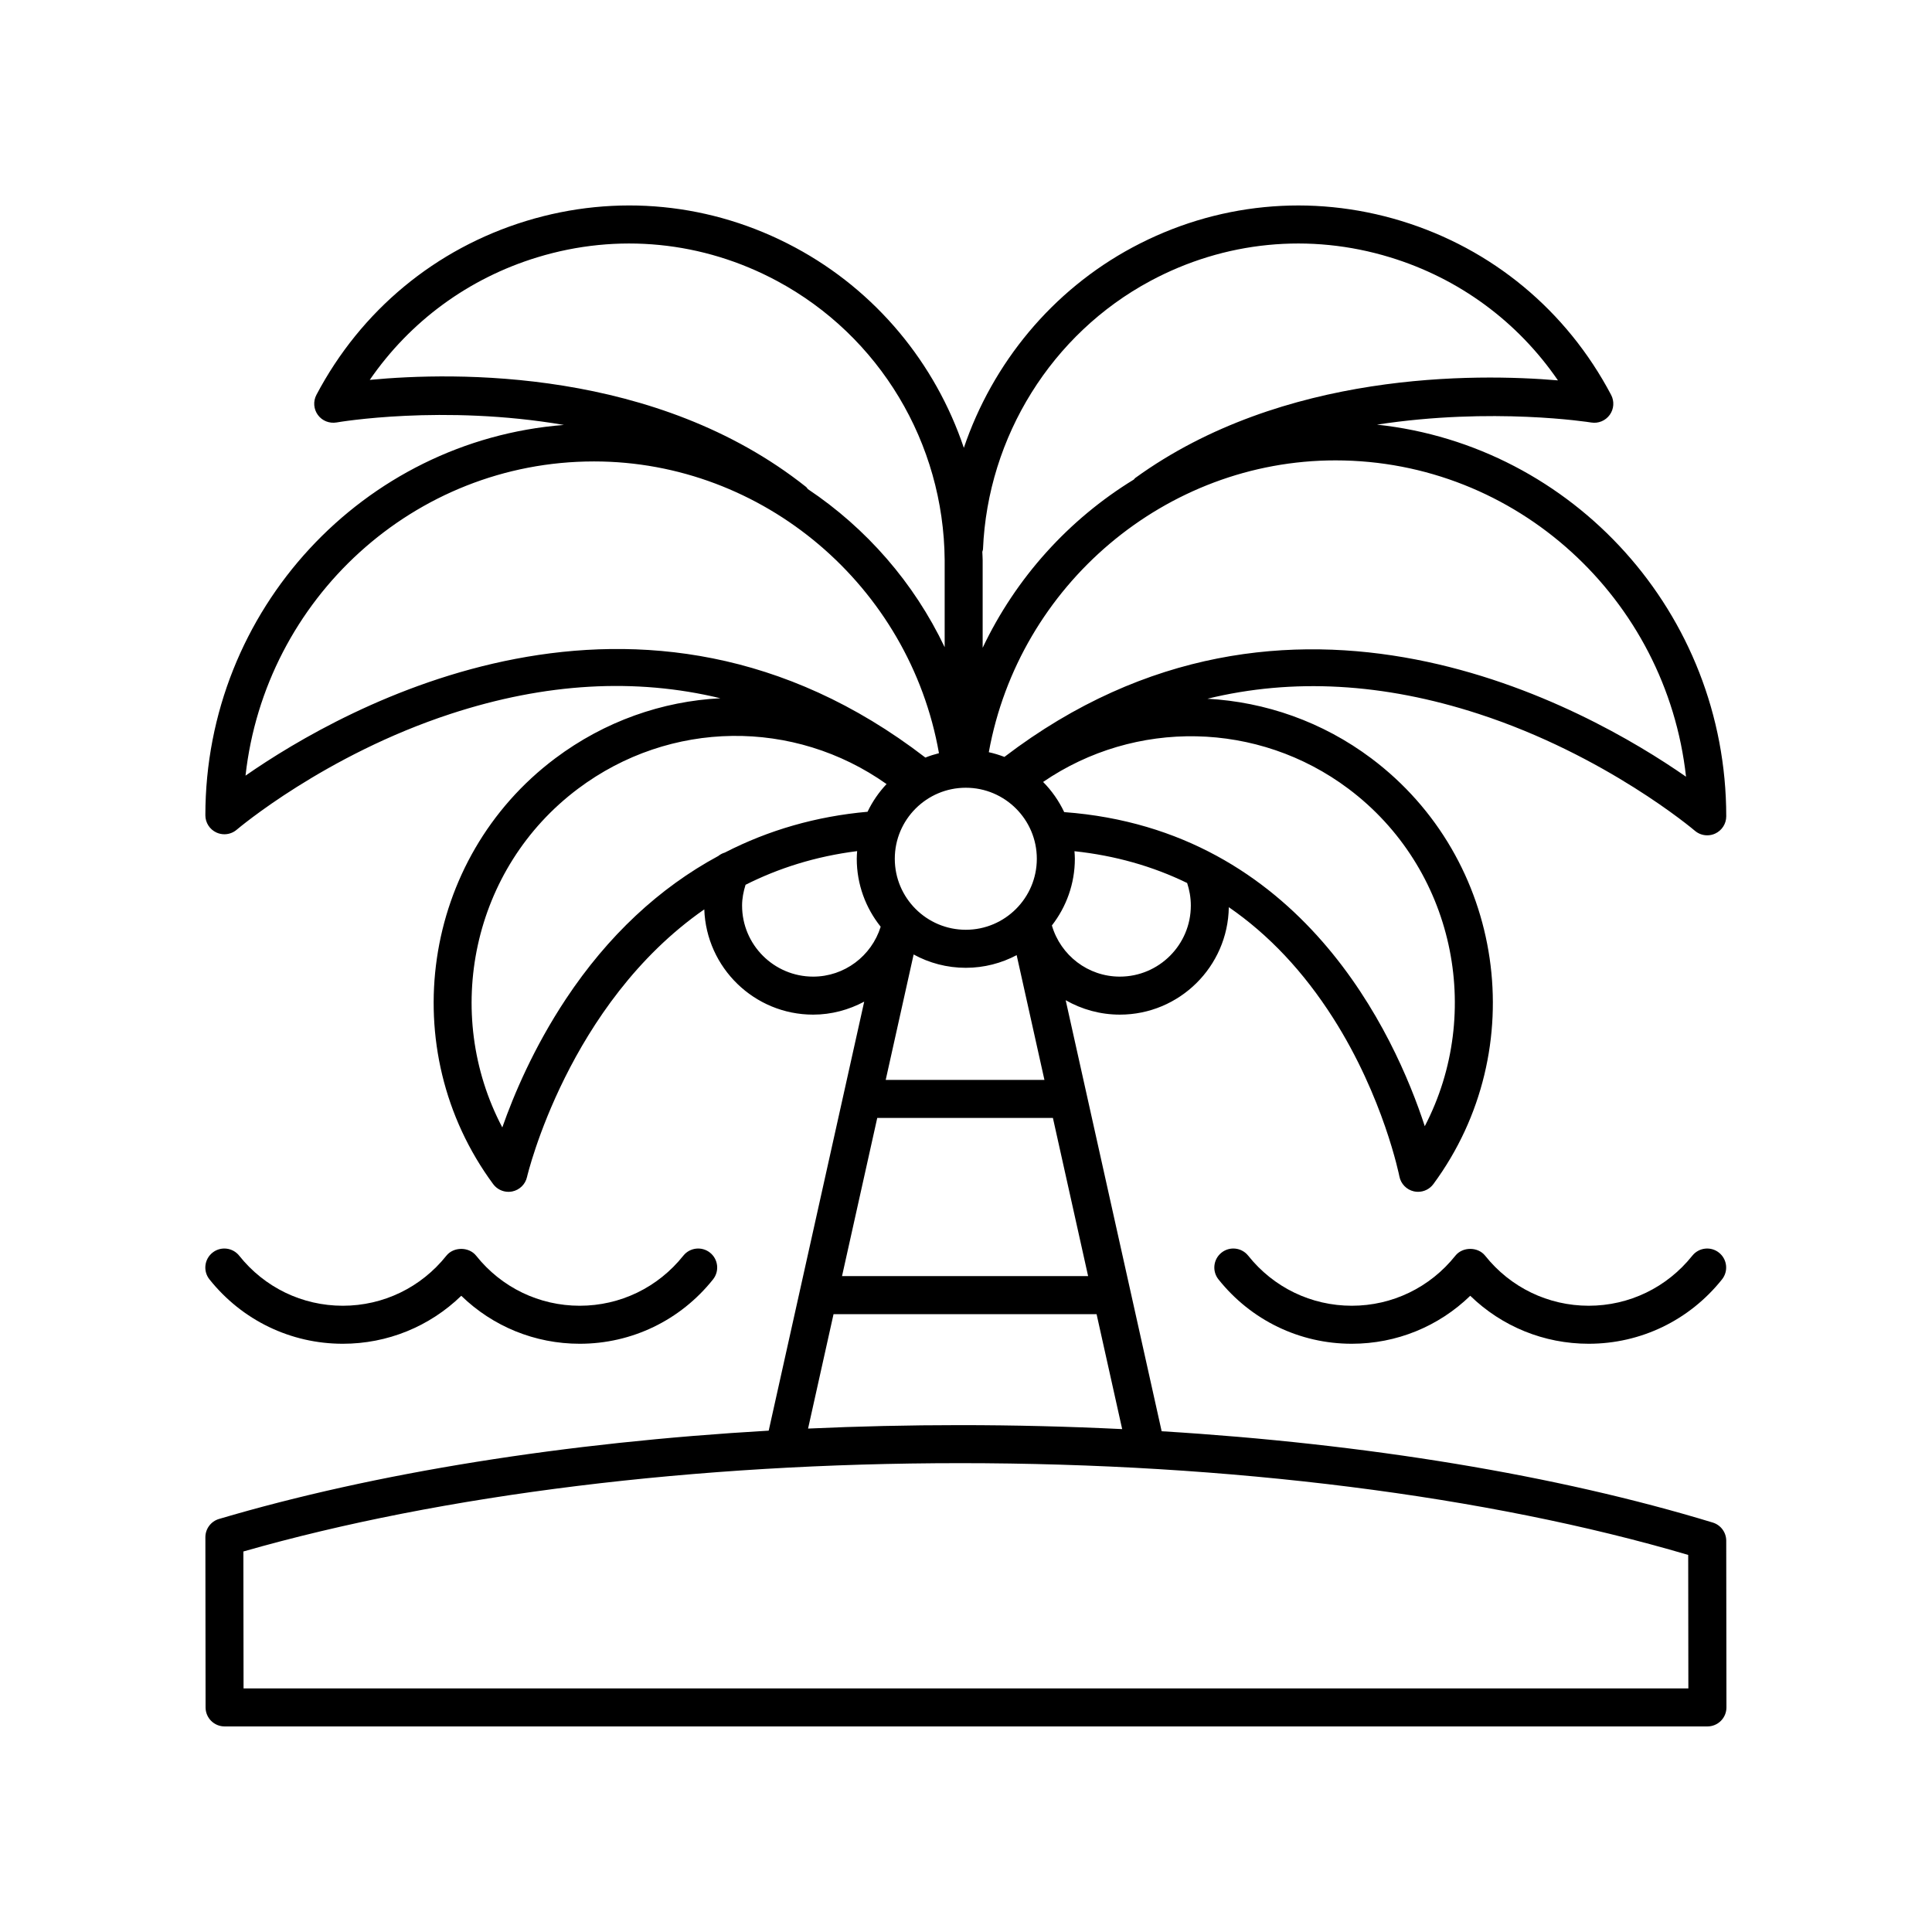
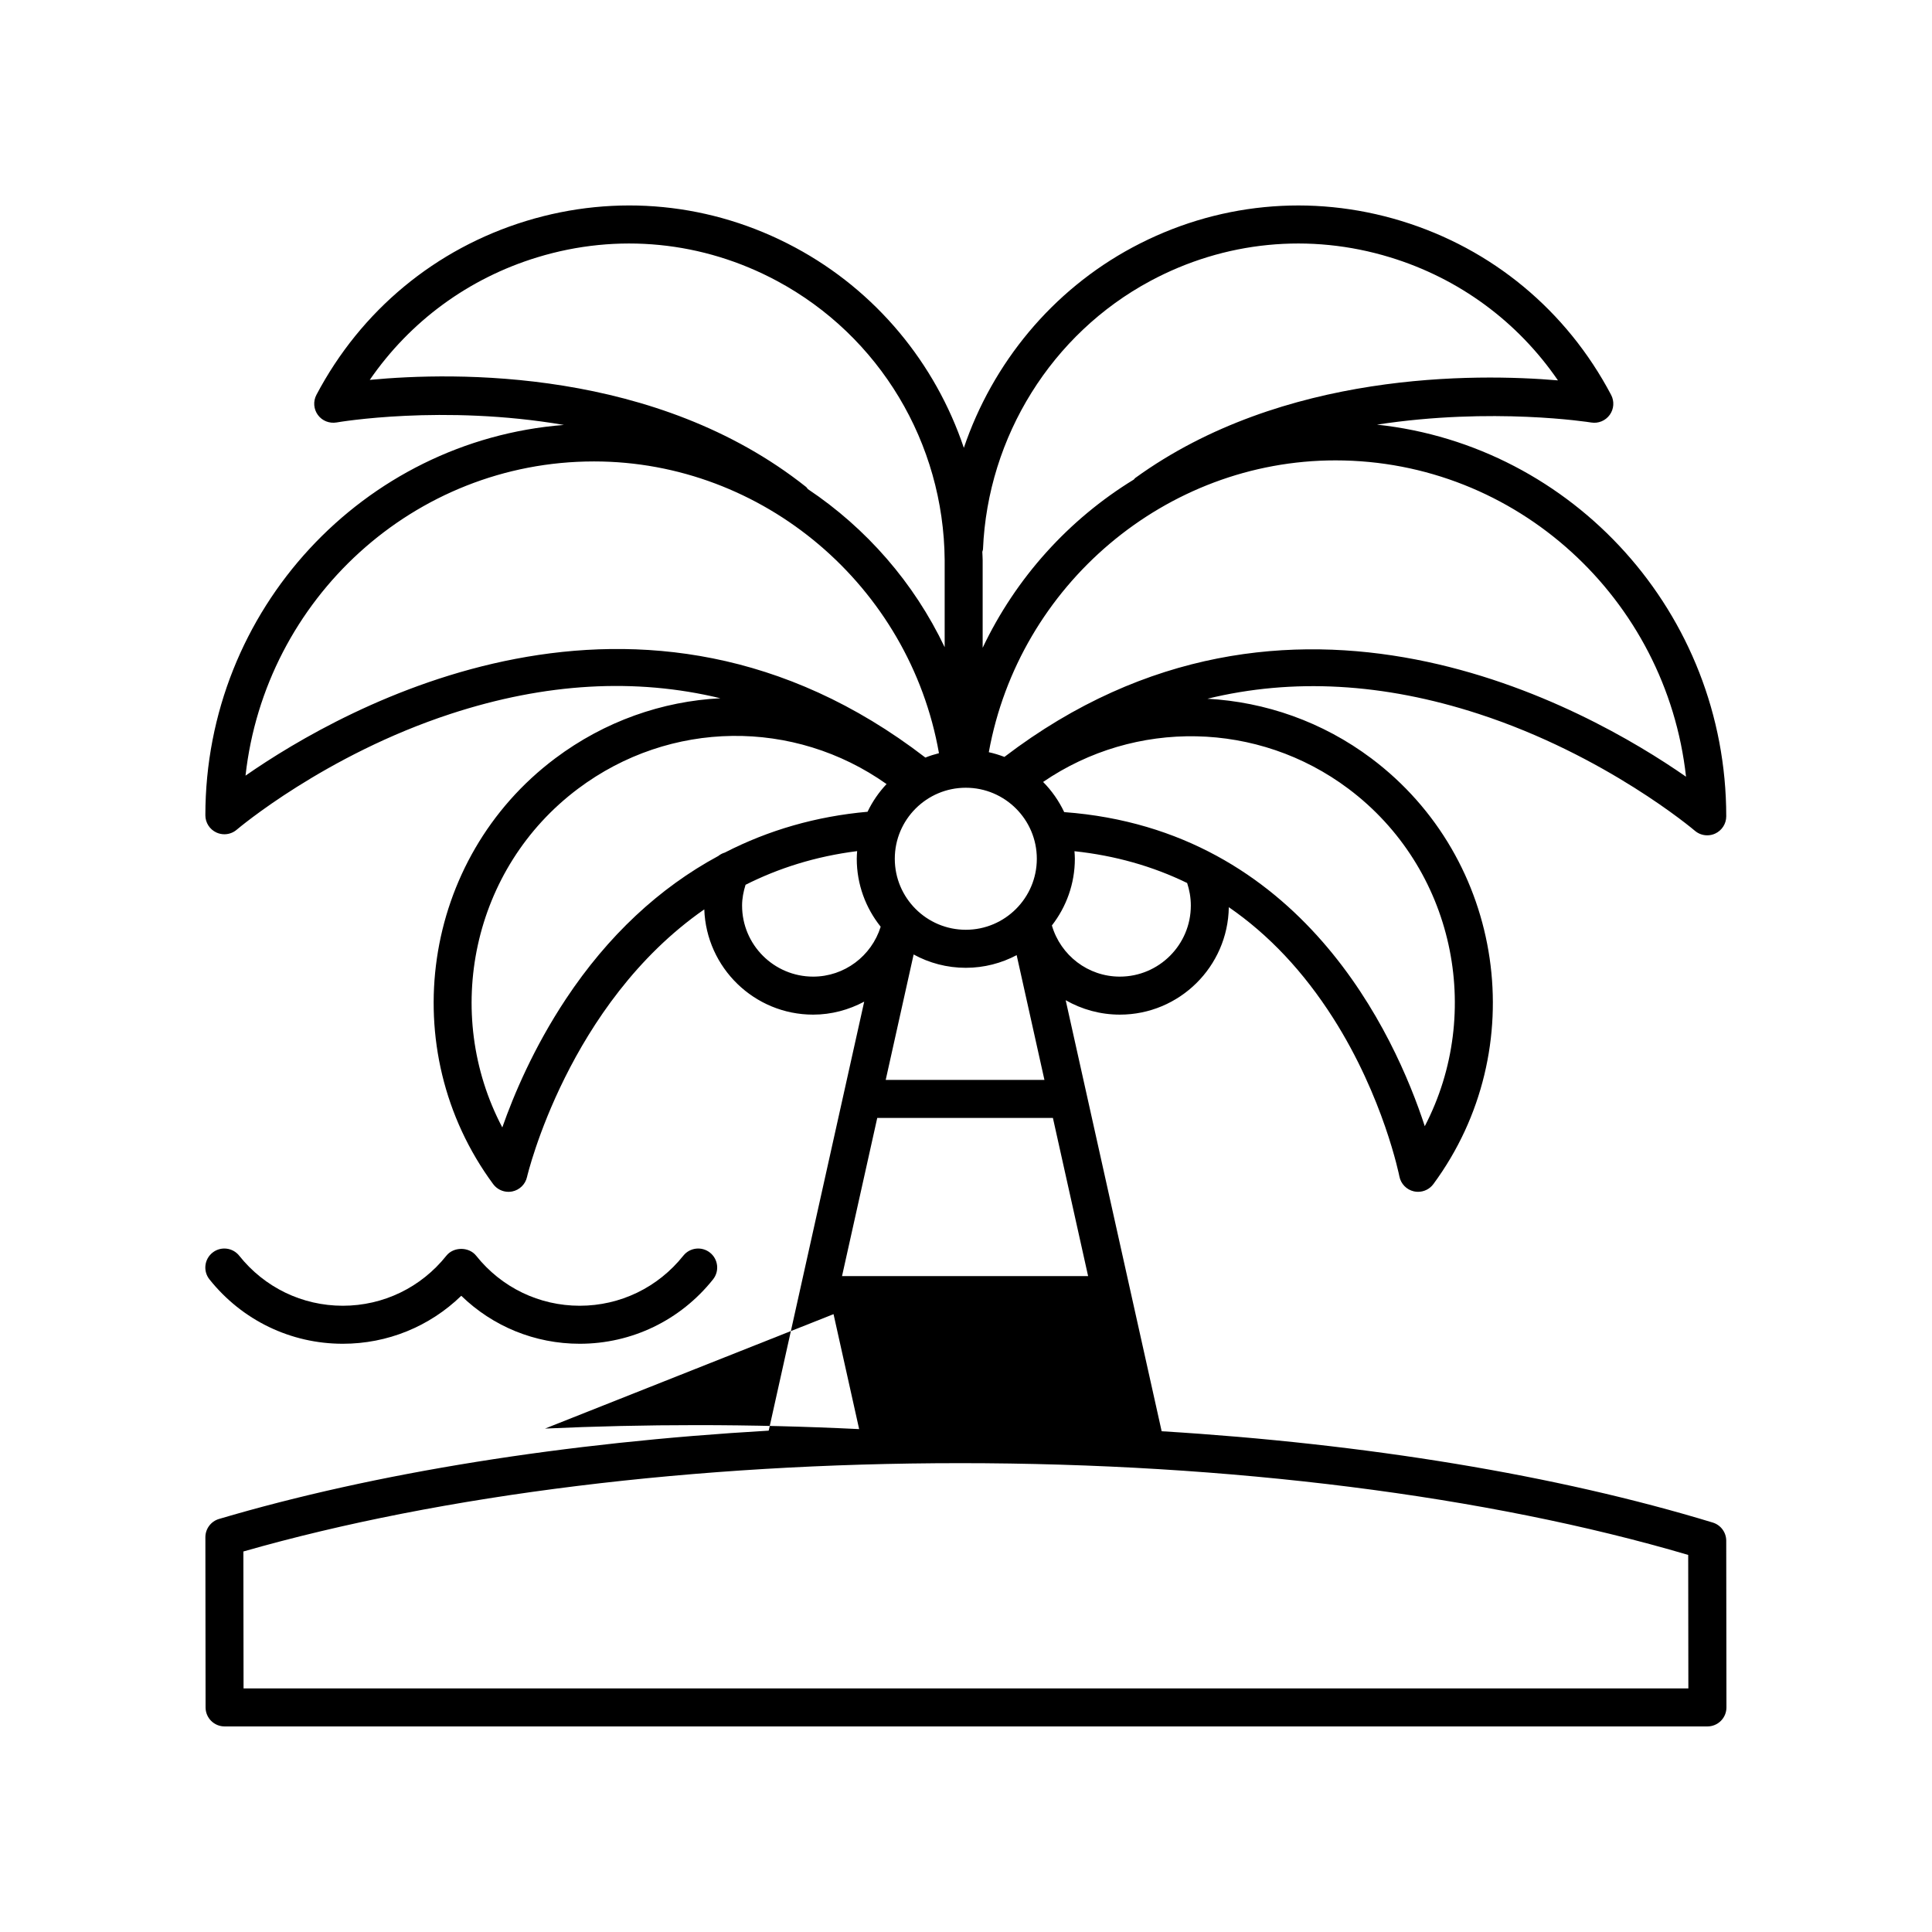
<svg xmlns="http://www.w3.org/2000/svg" fill="#000000" width="800px" height="800px" version="1.1" viewBox="144 144 512 512">
  <g>
-     <path d="m592.48 476.77c-6.719 8.43-16.723 13.266-27.453 13.266-10.727 0-20.734-4.832-27.453-13.266-1.914-2.402-5.969-2.402-7.883 0-6.719 8.43-16.723 13.266-27.453 13.266-10.727 0-20.734-4.832-27.453-13.266-1.738-2.176-4.906-2.535-7.078-0.801-2.176 1.734-2.535 4.906-0.801 7.078 8.641 10.844 21.52 17.062 35.332 17.062 11.848 0 23.004-4.574 31.391-12.715 8.387 8.145 19.543 12.715 31.391 12.715 13.812 0 26.691-6.219 35.332-17.062 1.734-2.176 1.375-5.344-0.801-7.078-2.164-1.73-5.332-1.375-7.07 0.801z" />
    <path d="m234.85 500.11c11.848 0 23.004-4.574 31.391-12.715 8.387 8.145 19.543 12.715 31.391 12.715 13.812 0 26.691-6.219 35.332-17.062 1.734-2.176 1.375-5.344-0.801-7.078-2.172-1.73-5.34-1.375-7.078 0.801-6.719 8.43-16.723 13.266-27.453 13.266-10.727 0-20.734-4.832-27.453-13.266-1.914-2.402-5.969-2.398-7.883 0-6.719 8.43-16.723 13.266-27.453 13.266-10.73 0-20.734-4.832-27.453-13.266-1.738-2.176-4.906-2.535-7.078-0.801-2.176 1.734-2.535 4.906-0.801 7.078 8.648 10.844 21.523 17.062 35.34 17.062z" />
-     <path d="m198.48 596.49c0 2.777 2.258 5.031 5.035 5.031h392.97c1.34 0 2.621-0.531 3.566-1.477 0.945-0.945 1.477-2.231 1.473-3.566l-0.055-44.172c-0.004-2.215-1.453-4.168-3.57-4.812-41.309-12.586-91.875-20.891-146.05-24.199l-25.434-114.23c4.258 2.441 9.176 3.824 14.355 3.824 15.793 0 28.648-12.738 28.875-28.477 10.551 7.266 19.793 17.055 27.641 29.371 13.379 20.992 17.527 41.777 17.566 41.984 0.383 1.965 1.891 3.516 3.836 3.957 0.371 0.082 0.742 0.121 1.113 0.121 1.578 0 3.09-0.742 4.051-2.043 26.312-35.676 18.938-86.293-16.441-112.83-12.957-9.723-28.109-14.957-43.438-15.797 22.613-5.516 46.629-4.195 71.844 4.004 33.738 10.973 57.102 30.781 57.336 30.98 0.93 0.801 2.098 1.211 3.277 1.211 0.715 0 1.434-0.148 2.106-0.461 1.785-0.82 2.934-2.609 2.934-4.574 0-53.824-40.613-98.242-92.559-103.8 30.59-4.703 56.348-0.637 56.766-0.566 1.898 0.316 3.793-0.473 4.914-2.023 1.121-1.551 1.262-3.606 0.367-5.297-11.801-22.375-31.551-38.746-55.609-46.094-23.895-7.297-49.207-4.801-71.25 7.023-21.246 11.398-37.059 30.637-44.672 53.105-7.555-22.457-23.305-41.613-44.723-53.105-22.051-11.836-47.359-14.32-71.25-7.023-24.055 7.352-43.805 23.719-55.605 46.094-0.898 1.703-0.746 3.769 0.391 5.324 1.133 1.555 3.047 2.305 4.957 1.984 0.441-0.078 28.109-4.836 60.246 0.656-53.074 4.141-95.023 48.898-95.023 103.44 0 1.969 1.145 3.754 2.934 4.574 0.676 0.309 1.391 0.461 2.106 0.461 1.18 0 2.348-0.414 3.277-1.211 0.23-0.195 23.336-19.785 56.727-30.707 25.074-8.203 48.953-9.555 71.445-4.125-15.391 0.789-30.641 6.07-43.777 15.926-35.379 26.539-42.754 77.156-16.441 112.83 0.961 1.301 2.477 2.047 4.055 2.047 0.344 0 0.688-0.035 1.027-0.105 1.93-0.402 3.445-1.891 3.883-3.812 0.137-0.609 10.926-45.871 46.984-70.941 0.535 15.469 13.25 27.898 28.848 27.898 4.863 0 9.461-1.273 13.531-3.441l-25.309 113.69c-53.816 3.117-104.29 11.152-145.68 23.406-2.141 0.633-3.609 2.606-3.606 4.84zm178-156.23h46.551l9.332 41.926h-65.219zm23.469-87.5c10.379 0 18.82 8.441 18.82 18.82s-8.441 18.82-18.82 18.82c-10.379 0-18.82-8.441-18.82-18.82s8.441-18.82 18.82-18.82zm0 47.719c4.867 0 9.449-1.223 13.477-3.356l7.359 33.059h-42.062l7.398-33.234c4.113 2.25 8.824 3.531 13.828 3.531zm59.633-16.484c0 10.379-8.441 18.82-18.82 18.82-8.414 0-15.688-5.625-18-13.559 3.801-4.891 6.086-11.016 6.086-17.676 0-0.676-0.055-1.336-0.102-2 10.766 1.156 20.727 3.981 29.859 8.426 0.598 1.832 0.977 3.809 0.977 5.988zm62 58.461c-7.898-24.148-32.602-78.578-95.555-83.238-1.414-2.973-3.297-5.68-5.594-7.992 24.395-16.684 56.949-16.176 80.922 1.805 27.988 21 35.949 59.207 20.227 89.426zm69.23-92.621c-26.027-18.125-104.93-62.996-180.63-5.246-1.336-0.508-2.715-0.938-4.137-1.246 8.016-44.293 46.898-77.336 91.871-77.336 48.023 0 87.703 36.738 92.898 83.828zm-186.31-60.289c1.254-29.844 18.246-57.082 44.348-71.086 19.672-10.555 42.234-12.781 63.543-6.266 18.281 5.586 33.777 17.008 44.48 32.613-21.766-1.859-72.879-2.481-112.02 25.863-0.16 0.117-0.246 0.289-0.387 0.422-17.23 10.543-31.254 26.035-40.051 44.578v-23.289c-0.004-0.719-0.066-1.43-0.09-2.144 0.051-0.238 0.164-0.445 0.172-0.691zm-162.51-44.871c10.703-15.535 26.164-26.914 44.391-32.48 21.312-6.516 43.879-4.289 63.543 6.266 27.16 14.57 44.18 42.926 44.422 73.961v23.094c-8.133-17.105-20.766-31.535-36.25-41.895-0.176-0.191-0.285-0.422-0.496-0.59-39.719-31.527-93.105-30.5-115.61-28.355zm-32.926 104.88c5.191-46.781 44.629-83.27 92.355-83.27 44.895 0 83.621 33.051 91.414 77.32-1.23 0.312-2.438 0.691-3.598 1.16-75.418-58.047-154.17-13.301-180.17 4.789zm84.938 59.141c-8.57 12.914-13.879 25.512-16.887 34.086-15.949-30.273-8.027-68.68 20.055-89.75 24.441-18.336 57.262-18.598 81.777-1.246-2.039 2.16-3.738 4.633-5.039 7.34-13.551 1.207-26.227 4.848-37.824 10.816-0.633 0.188-1.211 0.484-1.73 0.906-15.641 8.441-29.27 21.148-40.352 37.848zm46.656-24.703c0-1.898 0.367-3.727 0.918-5.512 8.629-4.352 18.445-7.519 29.574-8.926-0.047 0.672-0.102 1.344-0.102 2.027 0 6.809 2.383 13.066 6.34 18.012-2.422 7.758-9.609 13.223-17.902 13.223-10.383-0.004-18.828-8.445-18.828-18.824zm24.238 108.27h69.707l6.785 30.465c-14.152-0.691-28.516-1.055-43.004-1.055-13.535 0-26.977 0.309-40.238 0.914zm33.484 39.488c71.426 0 139.77 8.625 193.01 24.32l0.043 35.379h-382.89l-0.047-36.289c52.754-15.109 119.99-23.41 189.89-23.41z" />
+     <path d="m198.48 596.49c0 2.777 2.258 5.031 5.035 5.031h392.97c1.34 0 2.621-0.531 3.566-1.477 0.945-0.945 1.477-2.231 1.473-3.566l-0.055-44.172c-0.004-2.215-1.453-4.168-3.57-4.812-41.309-12.586-91.875-20.891-146.05-24.199l-25.434-114.23c4.258 2.441 9.176 3.824 14.355 3.824 15.793 0 28.648-12.738 28.875-28.477 10.551 7.266 19.793 17.055 27.641 29.371 13.379 20.992 17.527 41.777 17.566 41.984 0.383 1.965 1.891 3.516 3.836 3.957 0.371 0.082 0.742 0.121 1.113 0.121 1.578 0 3.09-0.742 4.051-2.043 26.312-35.676 18.938-86.293-16.441-112.83-12.957-9.723-28.109-14.957-43.438-15.797 22.613-5.516 46.629-4.195 71.844 4.004 33.738 10.973 57.102 30.781 57.336 30.98 0.93 0.801 2.098 1.211 3.277 1.211 0.715 0 1.434-0.148 2.106-0.461 1.785-0.82 2.934-2.609 2.934-4.574 0-53.824-40.613-98.242-92.559-103.8 30.59-4.703 56.348-0.637 56.766-0.566 1.898 0.316 3.793-0.473 4.914-2.023 1.121-1.551 1.262-3.606 0.367-5.297-11.801-22.375-31.551-38.746-55.609-46.094-23.895-7.297-49.207-4.801-71.25 7.023-21.246 11.398-37.059 30.637-44.672 53.105-7.555-22.457-23.305-41.613-44.723-53.105-22.051-11.836-47.359-14.32-71.25-7.023-24.055 7.352-43.805 23.719-55.605 46.094-0.898 1.703-0.746 3.769 0.391 5.324 1.133 1.555 3.047 2.305 4.957 1.984 0.441-0.078 28.109-4.836 60.246 0.656-53.074 4.141-95.023 48.898-95.023 103.44 0 1.969 1.145 3.754 2.934 4.574 0.676 0.309 1.391 0.461 2.106 0.461 1.18 0 2.348-0.414 3.277-1.211 0.23-0.195 23.336-19.785 56.727-30.707 25.074-8.203 48.953-9.555 71.445-4.125-15.391 0.789-30.641 6.07-43.777 15.926-35.379 26.539-42.754 77.156-16.441 112.83 0.961 1.301 2.477 2.047 4.055 2.047 0.344 0 0.688-0.035 1.027-0.105 1.93-0.402 3.445-1.891 3.883-3.812 0.137-0.609 10.926-45.871 46.984-70.941 0.535 15.469 13.25 27.898 28.848 27.898 4.863 0 9.461-1.273 13.531-3.441l-25.309 113.69c-53.816 3.117-104.29 11.152-145.68 23.406-2.141 0.633-3.609 2.606-3.606 4.84zm178-156.23h46.551l9.332 41.926h-65.219zm23.469-87.5c10.379 0 18.82 8.441 18.82 18.82s-8.441 18.82-18.82 18.82c-10.379 0-18.82-8.441-18.82-18.82s8.441-18.82 18.82-18.82zm0 47.719c4.867 0 9.449-1.223 13.477-3.356l7.359 33.059h-42.062l7.398-33.234c4.113 2.25 8.824 3.531 13.828 3.531zm59.633-16.484c0 10.379-8.441 18.82-18.82 18.82-8.414 0-15.688-5.625-18-13.559 3.801-4.891 6.086-11.016 6.086-17.676 0-0.676-0.055-1.336-0.102-2 10.766 1.156 20.727 3.981 29.859 8.426 0.598 1.832 0.977 3.809 0.977 5.988zm62 58.461c-7.898-24.148-32.602-78.578-95.555-83.238-1.414-2.973-3.297-5.68-5.594-7.992 24.395-16.684 56.949-16.176 80.922 1.805 27.988 21 35.949 59.207 20.227 89.426zm69.23-92.621c-26.027-18.125-104.93-62.996-180.63-5.246-1.336-0.508-2.715-0.938-4.137-1.246 8.016-44.293 46.898-77.336 91.871-77.336 48.023 0 87.703 36.738 92.898 83.828zm-186.31-60.289c1.254-29.844 18.246-57.082 44.348-71.086 19.672-10.555 42.234-12.781 63.543-6.266 18.281 5.586 33.777 17.008 44.48 32.613-21.766-1.859-72.879-2.481-112.02 25.863-0.16 0.117-0.246 0.289-0.387 0.422-17.23 10.543-31.254 26.035-40.051 44.578v-23.289c-0.004-0.719-0.066-1.43-0.09-2.144 0.051-0.238 0.164-0.445 0.172-0.691zm-162.51-44.871c10.703-15.535 26.164-26.914 44.391-32.48 21.312-6.516 43.879-4.289 63.543 6.266 27.16 14.57 44.18 42.926 44.422 73.961v23.094c-8.133-17.105-20.766-31.535-36.25-41.895-0.176-0.191-0.285-0.422-0.496-0.59-39.719-31.527-93.105-30.5-115.61-28.355zm-32.926 104.88c5.191-46.781 44.629-83.27 92.355-83.27 44.895 0 83.621 33.051 91.414 77.32-1.23 0.312-2.438 0.691-3.598 1.16-75.418-58.047-154.17-13.301-180.17 4.789zm84.938 59.141c-8.57 12.914-13.879 25.512-16.887 34.086-15.949-30.273-8.027-68.68 20.055-89.75 24.441-18.336 57.262-18.598 81.777-1.246-2.039 2.16-3.738 4.633-5.039 7.34-13.551 1.207-26.227 4.848-37.824 10.816-0.633 0.188-1.211 0.484-1.73 0.906-15.641 8.441-29.27 21.148-40.352 37.848zm46.656-24.703c0-1.898 0.367-3.727 0.918-5.512 8.629-4.352 18.445-7.519 29.574-8.926-0.047 0.672-0.102 1.344-0.102 2.027 0 6.809 2.383 13.066 6.34 18.012-2.422 7.758-9.609 13.223-17.902 13.223-10.383-0.004-18.828-8.445-18.828-18.824zm24.238 108.27l6.785 30.465c-14.152-0.691-28.516-1.055-43.004-1.055-13.535 0-26.977 0.309-40.238 0.914zm33.484 39.488c71.426 0 139.77 8.625 193.01 24.32l0.043 35.379h-382.89l-0.047-36.289c52.754-15.109 119.99-23.41 189.89-23.41z" />
  </g>
</svg>